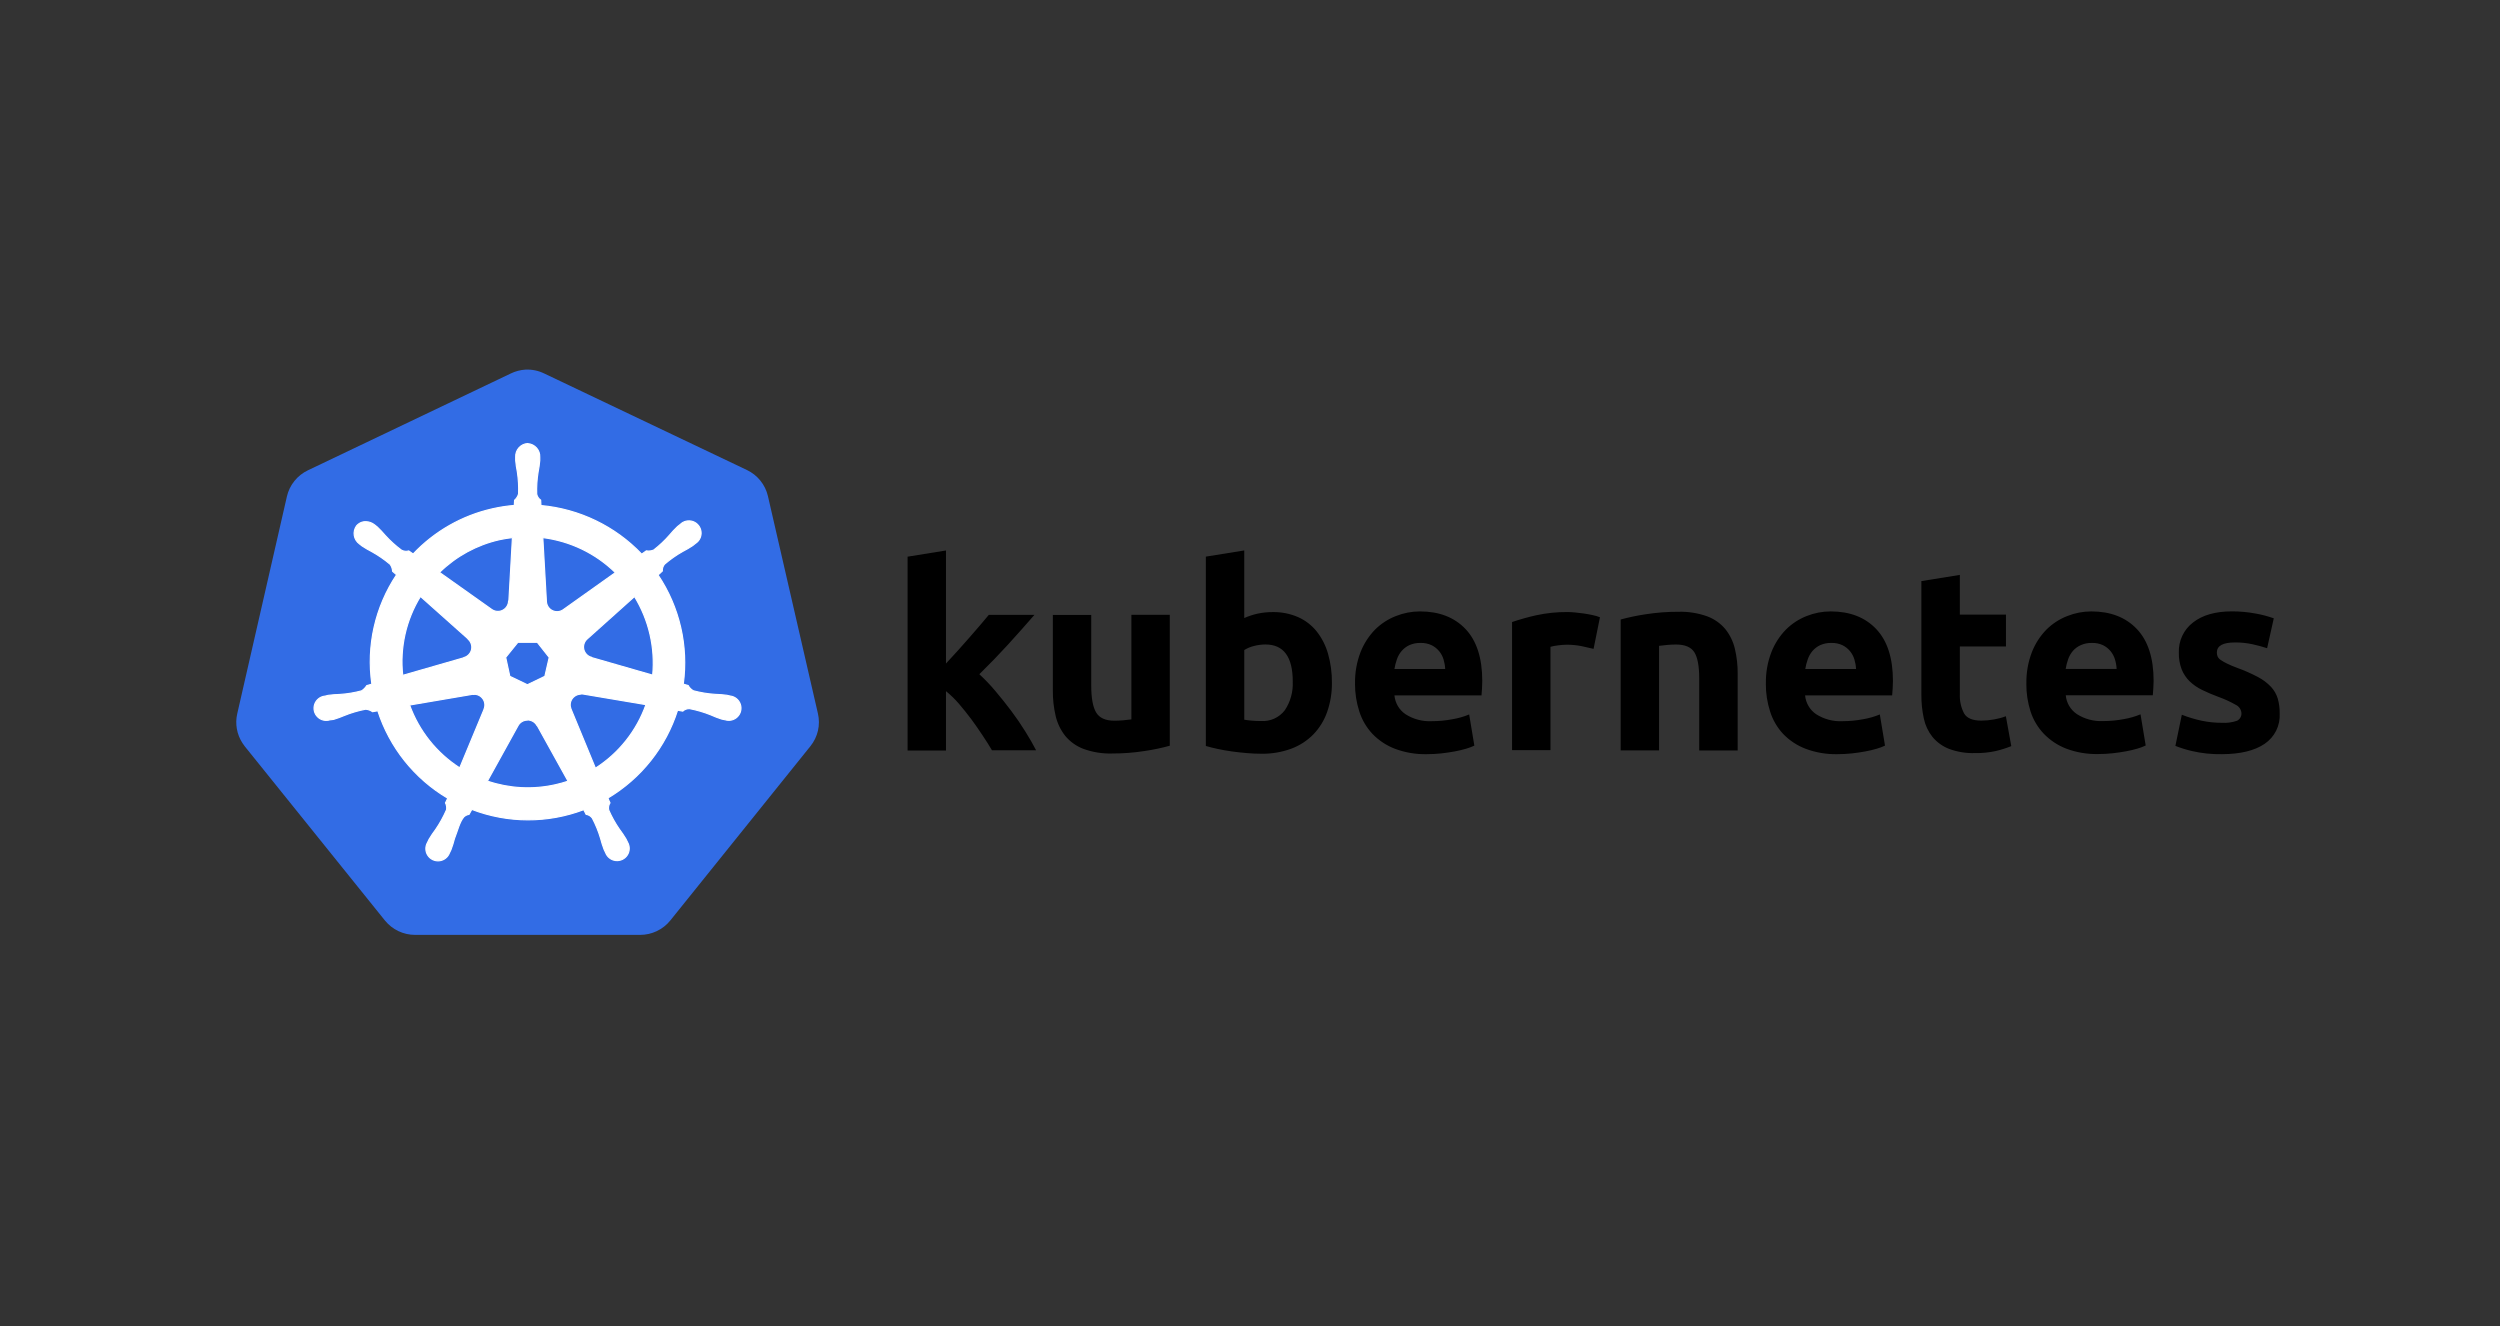
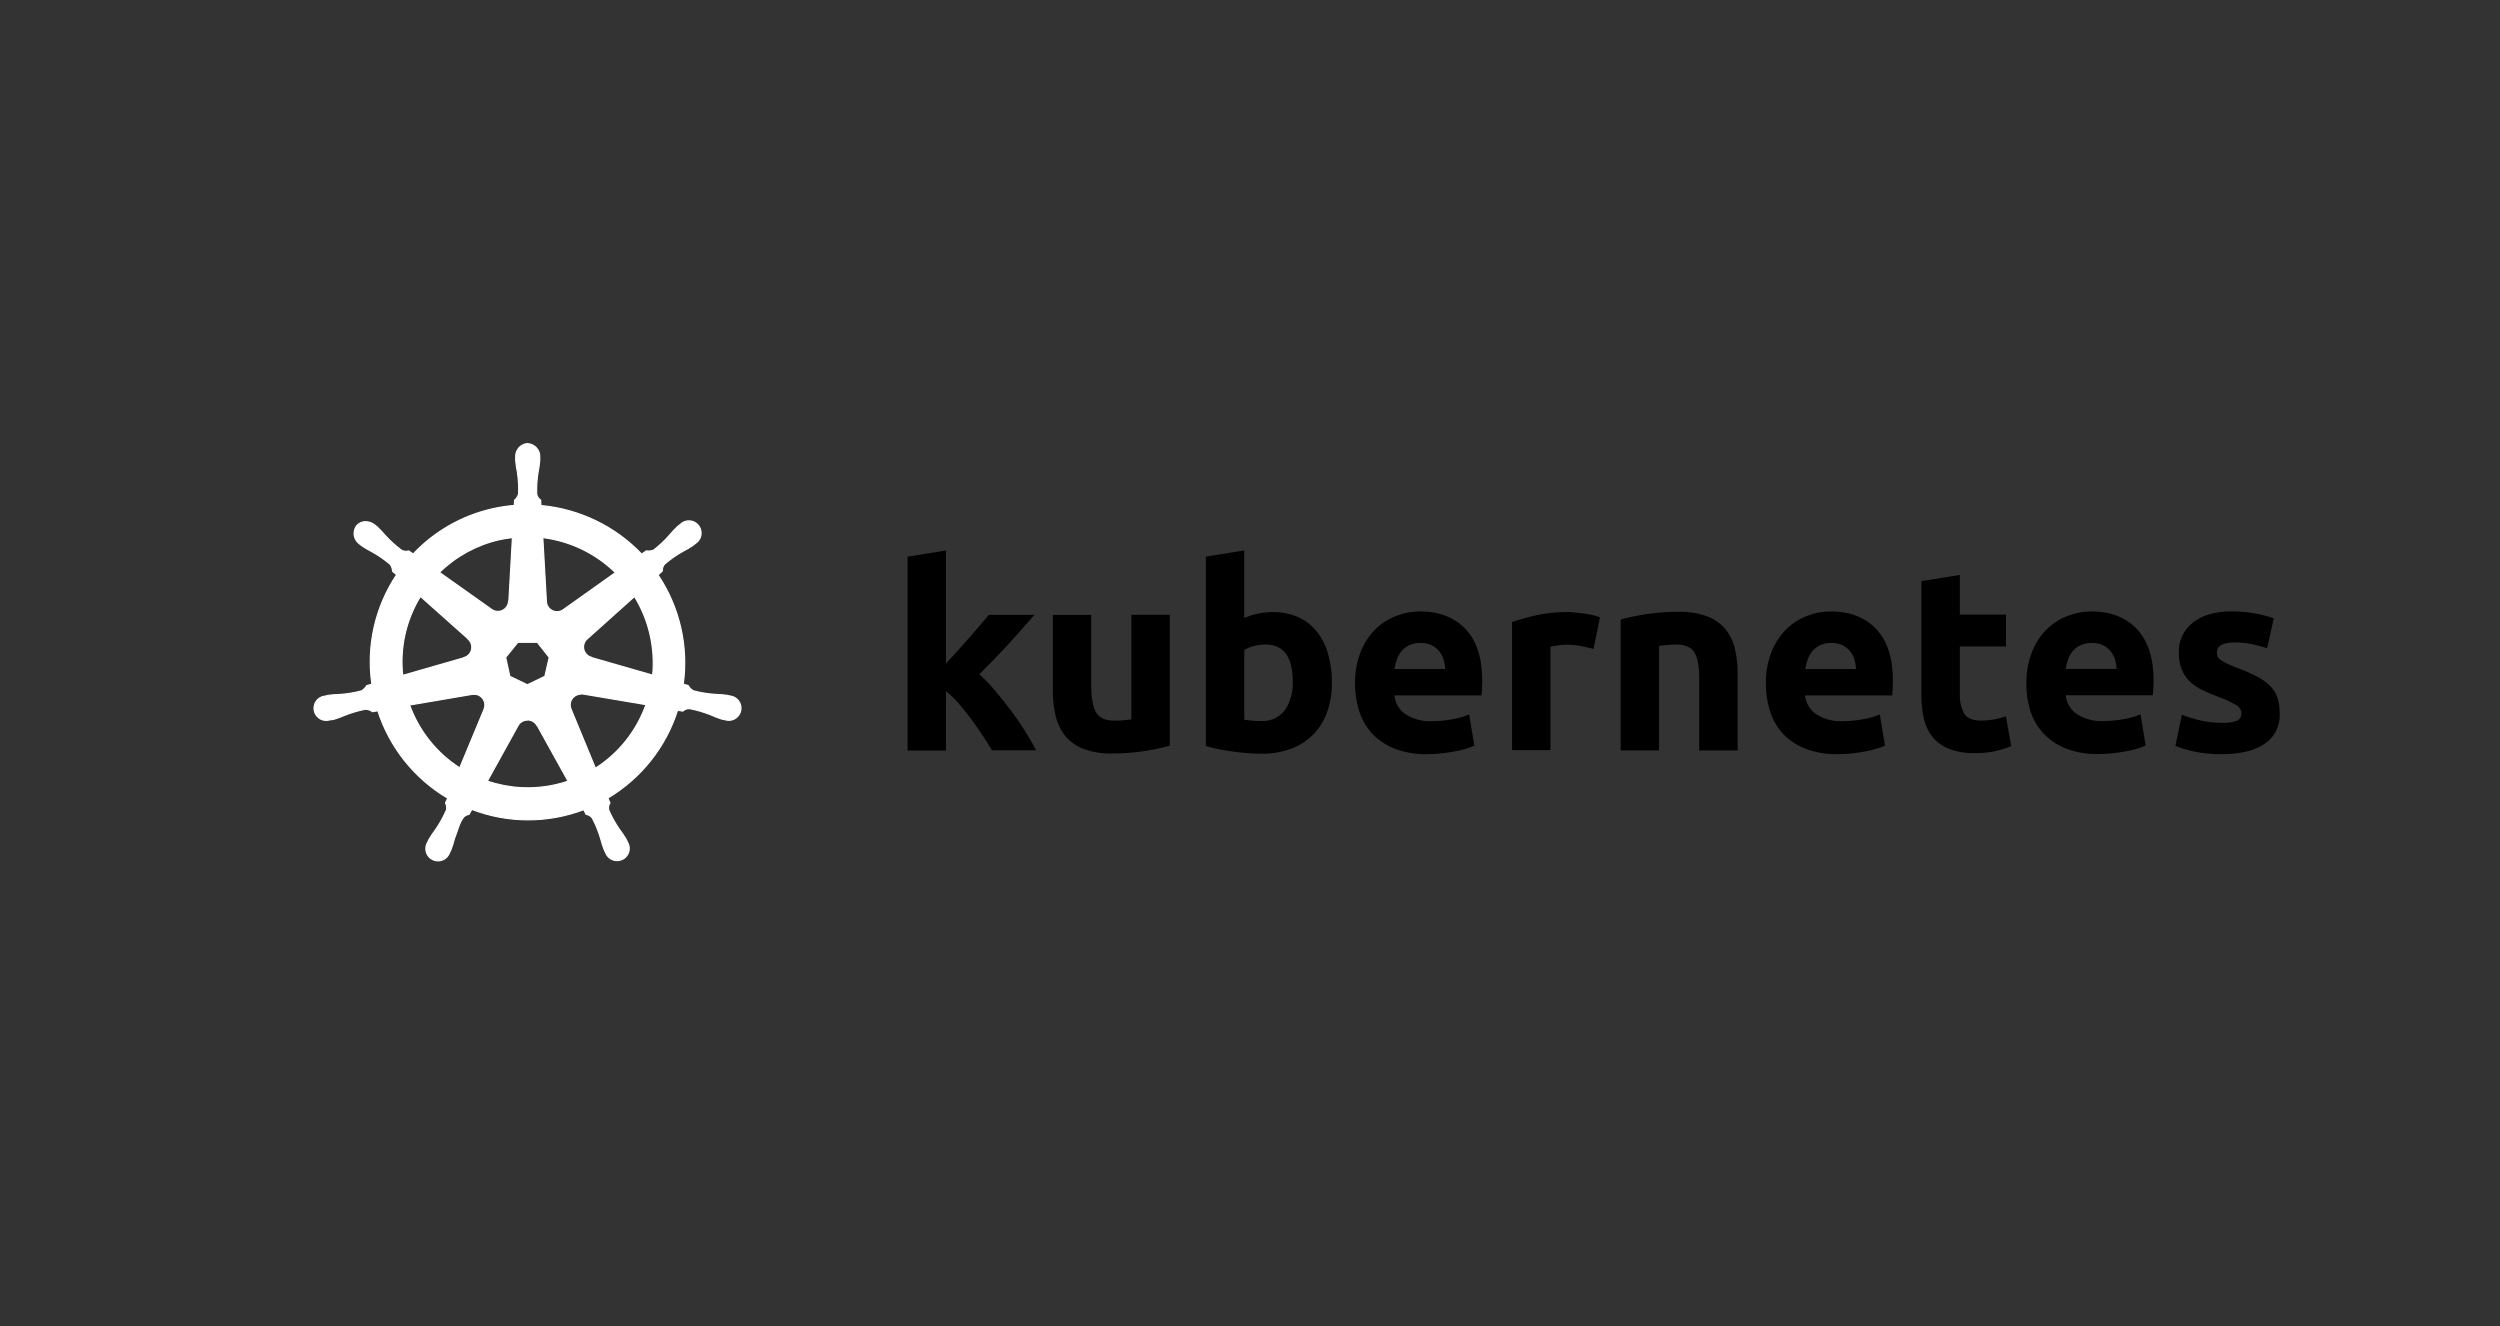
<svg xmlns="http://www.w3.org/2000/svg" width="115" height="61" viewBox="0 0 115 61" fill="none">
  <rect x="0" y="0" width="115" height="61" fill="#333333" stroke="none" />
-   <path d="M24.177 17.002C23.938 17.016 23.703 17.078 23.488 17.184L14.162 21.635C13.921 21.75 13.71 21.917 13.543 22.125C13.376 22.333 13.258 22.575 13.198 22.835L10.914 32.827C10.86 33.058 10.854 33.298 10.896 33.533C10.938 33.767 11.027 33.99 11.158 34.189C11.189 34.238 11.223 34.285 11.258 34.33L17.709 42.346C17.878 42.553 18.09 42.719 18.33 42.833C18.57 42.947 18.833 43.005 19.099 43.005H29.442C29.709 43.005 29.973 42.946 30.214 42.831C30.455 42.716 30.668 42.549 30.835 42.341L37.282 34.321C37.448 34.114 37.566 33.871 37.626 33.612C37.685 33.353 37.685 33.084 37.625 32.825L35.325 22.822C35.265 22.562 35.147 22.32 34.98 22.112C34.813 21.904 34.602 21.737 34.361 21.622L25.042 17.184C24.774 17.052 24.477 16.989 24.177 17.002Z" fill="#326CE5" />
  <path d="M24.271 20.403C24.116 20.413 23.972 20.485 23.87 20.6C23.767 20.716 23.714 20.868 23.722 21.023V21.18C23.738 21.358 23.763 21.535 23.799 21.71C23.85 22.045 23.869 22.384 23.854 22.723C23.822 22.835 23.758 22.935 23.671 23.012L23.658 23.25C23.319 23.278 22.982 23.33 22.651 23.405C21.255 23.72 19.985 24.445 19.004 25.486L18.803 25.344C18.693 25.376 18.574 25.364 18.472 25.311C18.2 25.11 17.948 24.882 17.721 24.632C17.606 24.496 17.484 24.366 17.355 24.243L17.23 24.144C17.12 24.055 16.984 24.004 16.843 23.998C16.758 23.993 16.674 24.009 16.597 24.043C16.52 24.078 16.452 24.13 16.398 24.195C16.308 24.323 16.271 24.481 16.297 24.635C16.323 24.789 16.408 24.927 16.535 25.018L16.651 25.11C16.8 25.209 16.954 25.299 17.113 25.38C17.41 25.545 17.69 25.739 17.949 25.958C18.016 26.053 18.054 26.164 18.061 26.28L18.244 26.439C17.257 27.919 16.852 29.711 17.106 31.471L16.872 31.539C16.811 31.636 16.729 31.719 16.632 31.78C16.305 31.868 15.97 31.923 15.632 31.945C15.453 31.949 15.274 31.963 15.096 31.987L14.95 32.024H14.932C14.829 32.037 14.731 32.08 14.651 32.146C14.57 32.212 14.51 32.299 14.476 32.397C14.443 32.496 14.437 32.602 14.46 32.703C14.483 32.805 14.534 32.898 14.608 32.972C14.681 33.046 14.773 33.098 14.874 33.122C14.976 33.147 15.082 33.142 15.181 33.11H15.191L15.343 33.092C15.514 33.04 15.681 32.979 15.844 32.909C16.159 32.782 16.484 32.687 16.817 32.623C16.932 32.631 17.043 32.67 17.137 32.737L17.38 32.695C17.925 34.384 19.069 35.815 20.597 36.718L20.494 36.932C20.542 37.029 20.559 37.139 20.544 37.246C20.405 37.566 20.236 37.873 20.039 38.161C19.931 38.303 19.831 38.452 19.739 38.607L19.666 38.757C19.614 38.846 19.587 38.949 19.59 39.052C19.592 39.156 19.623 39.257 19.68 39.344C19.736 39.431 19.816 39.501 19.91 39.545C20.003 39.589 20.108 39.607 20.211 39.595C20.314 39.584 20.412 39.544 20.493 39.48C20.575 39.416 20.638 39.331 20.674 39.234L20.743 39.091C20.807 38.924 20.86 38.753 20.904 38.579C21.05 38.214 21.133 37.821 21.336 37.577C21.402 37.515 21.485 37.474 21.575 37.46L21.703 37.232C23.359 37.868 25.192 37.873 26.851 37.244L26.961 37.458C27.075 37.476 27.177 37.538 27.246 37.63C27.404 37.93 27.532 38.244 27.628 38.568C27.672 38.742 27.727 38.913 27.791 39.08L27.86 39.223C27.896 39.32 27.959 39.406 28.041 39.469C28.122 39.533 28.22 39.573 28.323 39.584C28.426 39.596 28.531 39.578 28.624 39.534C28.718 39.489 28.798 39.42 28.854 39.333C28.911 39.246 28.942 39.145 28.944 39.041C28.947 38.938 28.92 38.835 28.868 38.746L28.795 38.596C28.703 38.442 28.603 38.294 28.495 38.151C28.302 37.873 28.137 37.577 28.001 37.266C27.988 37.21 27.986 37.151 27.996 37.093C28.005 37.036 28.026 36.981 28.058 36.932C28.022 36.859 27.991 36.784 27.965 36.707C29.491 35.798 30.63 34.362 31.168 32.669L31.406 32.711C31.491 32.633 31.603 32.592 31.719 32.596C32.051 32.659 32.377 32.755 32.692 32.881C32.855 32.956 33.022 33.02 33.193 33.075C33.233 33.086 33.291 33.093 33.339 33.106H33.35C33.449 33.139 33.555 33.143 33.656 33.119C33.757 33.094 33.85 33.042 33.923 32.968C33.996 32.894 34.047 32.801 34.07 32.7C34.093 32.598 34.088 32.492 34.054 32.394C34.02 32.295 33.96 32.208 33.879 32.142C33.798 32.075 33.7 32.033 33.597 32.02L33.432 31.983C33.255 31.959 33.076 31.945 32.896 31.941C32.558 31.919 32.223 31.864 31.896 31.777C31.795 31.72 31.711 31.637 31.655 31.535L31.43 31.47C31.671 29.711 31.258 27.924 30.269 26.45L30.466 26.267C30.458 26.152 30.496 26.038 30.57 25.951C30.827 25.73 31.105 25.534 31.401 25.367C31.56 25.286 31.714 25.196 31.863 25.097L31.986 24.998C32.076 24.942 32.148 24.862 32.194 24.767C32.24 24.671 32.259 24.565 32.247 24.46C32.235 24.354 32.194 24.255 32.128 24.172C32.062 24.089 31.974 24.026 31.874 23.991C31.774 23.956 31.666 23.951 31.563 23.974C31.46 23.998 31.366 24.051 31.291 24.126L31.166 24.224C31.037 24.347 30.915 24.477 30.801 24.614C30.58 24.867 30.335 25.098 30.069 25.303C29.962 25.347 29.845 25.36 29.731 25.34L29.519 25.492C28.296 24.209 26.648 23.415 24.883 23.255C24.883 23.182 24.872 23.047 24.87 23.007C24.776 22.941 24.71 22.842 24.688 22.729C24.676 22.39 24.698 22.052 24.752 21.717C24.787 21.542 24.813 21.365 24.828 21.187V21.028C24.837 20.873 24.784 20.722 24.681 20.606C24.578 20.49 24.434 20.419 24.28 20.408L24.271 20.403ZM23.572 24.729L23.408 27.655H23.395C23.391 27.744 23.363 27.83 23.314 27.904C23.265 27.979 23.197 28.038 23.117 28.077C23.037 28.116 22.948 28.132 22.859 28.124C22.771 28.116 22.686 28.084 22.614 28.032L20.215 26.331C20.979 25.581 21.937 25.059 22.982 24.824C23.177 24.782 23.375 24.751 23.574 24.729H23.572ZM24.969 24.729C26.229 24.886 27.403 25.452 28.31 26.34L25.933 28.03C25.861 28.087 25.774 28.124 25.683 28.134C25.592 28.145 25.499 28.13 25.416 28.091C25.333 28.052 25.262 27.99 25.212 27.912C25.162 27.835 25.135 27.745 25.134 27.653L24.969 24.729ZM19.341 27.434L21.535 29.39V29.403C21.602 29.462 21.652 29.537 21.679 29.622C21.707 29.706 21.711 29.797 21.691 29.884C21.671 29.97 21.628 30.05 21.566 30.114C21.505 30.178 21.427 30.225 21.341 30.248V30.257L18.525 31.067C18.386 29.799 18.672 28.52 19.341 27.432V27.434ZM29.184 27.434C29.851 28.518 30.145 29.791 30.024 31.058L27.204 30.246V30.235C27.118 30.212 27.04 30.166 26.979 30.101C26.917 30.037 26.874 29.957 26.854 29.871C26.834 29.784 26.838 29.694 26.866 29.609C26.893 29.524 26.943 29.449 27.01 29.39L29.186 27.441L29.184 27.434ZM23.821 29.546H24.717L25.265 30.241L25.064 31.111L24.26 31.499L23.451 31.111L23.261 30.239L23.821 29.546ZM26.697 31.923C26.735 31.919 26.773 31.919 26.811 31.923L29.715 32.413C29.287 33.62 28.469 34.65 27.39 35.339L26.267 32.618C26.237 32.545 26.224 32.466 26.23 32.387C26.236 32.308 26.261 32.232 26.303 32.165C26.345 32.097 26.402 32.041 26.47 32.001C26.538 31.96 26.615 31.937 26.694 31.932L26.697 31.923ZM21.82 31.936C21.901 31.937 21.98 31.958 22.051 31.997C22.122 32.036 22.181 32.093 22.225 32.16C22.269 32.228 22.296 32.306 22.303 32.386C22.31 32.467 22.297 32.547 22.265 32.622V32.633L21.147 35.324C20.082 34.639 19.271 33.623 18.84 32.431L21.718 31.941C21.75 31.938 21.783 31.938 21.815 31.941L21.82 31.936ZM24.252 33.117C24.344 33.114 24.434 33.137 24.514 33.183C24.593 33.228 24.658 33.295 24.702 33.375H24.713L26.132 35.935C25.946 35.998 25.757 36.051 25.565 36.094C24.522 36.333 23.432 36.277 22.418 35.931L23.834 33.371C23.876 33.297 23.937 33.236 24.01 33.193C24.084 33.149 24.167 33.126 24.252 33.124V33.117Z" fill="white" stroke="white" stroke-width="0.054" />
  <path d="M43.515 30.522L44.055 29.934C44.24 29.729 44.42 29.526 44.594 29.326L45.088 28.756C45.242 28.576 45.374 28.418 45.485 28.284H47.584C47.165 28.766 46.756 29.225 46.359 29.661C45.96 30.098 45.524 30.549 45.05 31.014C45.31 31.254 45.554 31.509 45.781 31.78C46.033 32.077 46.277 32.382 46.512 32.695C46.748 33.008 46.965 33.325 47.163 33.646C47.361 33.963 47.527 34.252 47.661 34.513H45.631C45.509 34.305 45.365 34.077 45.199 33.829C45.034 33.579 44.863 33.334 44.687 33.093C44.505 32.85 44.313 32.61 44.113 32.375C43.931 32.164 43.731 31.97 43.515 31.793V34.525H41.749V25.607L43.515 25.322V30.524V30.522ZM53.81 34.304C53.429 34.408 53.041 34.49 52.649 34.547C52.156 34.624 51.657 34.662 51.157 34.661C50.707 34.674 50.258 34.601 49.835 34.447C49.509 34.323 49.221 34.117 48.999 33.849C48.788 33.58 48.638 33.268 48.56 32.934C48.47 32.55 48.427 32.156 48.431 31.76V28.286H50.197V31.541C50.197 32.11 50.272 32.521 50.422 32.773C50.572 33.026 50.852 33.152 51.263 33.152C51.385 33.152 51.519 33.146 51.666 33.134C51.812 33.121 51.938 33.108 52.044 33.092V28.282H53.81V34.304ZM61.268 31.4C61.274 31.86 61.2 32.317 61.048 32.752C60.913 33.137 60.697 33.489 60.414 33.783C60.127 34.075 59.779 34.299 59.395 34.441C58.955 34.602 58.489 34.68 58.02 34.672C57.807 34.672 57.584 34.662 57.351 34.642C57.119 34.623 56.89 34.597 56.663 34.566C56.438 34.534 56.222 34.496 56.018 34.452C55.813 34.408 55.63 34.363 55.469 34.315V25.605L57.236 25.32V28.429C57.434 28.342 57.64 28.274 57.852 28.227C58.078 28.179 58.308 28.155 58.539 28.156C58.943 28.148 59.343 28.227 59.713 28.387C60.046 28.535 60.339 28.761 60.567 29.045C60.807 29.349 60.984 29.698 61.089 30.071C61.212 30.503 61.272 30.951 61.268 31.4ZM59.467 31.353C59.467 30.215 59.048 29.646 58.21 29.646C58.028 29.647 57.847 29.671 57.671 29.718C57.518 29.756 57.372 29.818 57.237 29.901V33.106C57.323 33.122 57.432 33.136 57.566 33.148C57.701 33.161 57.847 33.167 58.005 33.167C58.215 33.181 58.425 33.143 58.617 33.056C58.808 32.97 58.975 32.837 59.103 32.669C59.362 32.281 59.489 31.819 59.465 31.353H59.467ZM62.332 31.448C62.321 30.952 62.408 30.459 62.586 29.996C62.738 29.609 62.965 29.256 63.255 28.959C63.528 28.689 63.852 28.478 64.21 28.339C64.562 28.198 64.939 28.125 65.318 28.125C66.203 28.125 66.902 28.396 67.416 28.937C67.928 29.478 68.184 30.274 68.184 31.325C68.184 31.428 68.18 31.54 68.173 31.663C68.165 31.785 68.157 31.894 68.149 31.989H64.144C64.16 32.162 64.214 32.329 64.302 32.479C64.39 32.629 64.511 32.757 64.654 32.854C65.014 33.084 65.437 33.196 65.863 33.174C66.183 33.174 66.503 33.144 66.818 33.084C67.08 33.04 67.336 32.966 67.582 32.865L67.82 34.299C67.698 34.356 67.571 34.404 67.441 34.441C67.268 34.492 67.092 34.534 66.915 34.566C66.719 34.602 66.512 34.633 66.293 34.657C66.072 34.68 65.851 34.692 65.629 34.692C65.13 34.703 64.633 34.618 64.166 34.443C63.776 34.294 63.425 34.061 63.135 33.761C62.86 33.468 62.654 33.118 62.531 32.735C62.396 32.32 62.328 31.886 62.33 31.45L62.332 31.448ZM66.479 30.771C66.472 30.622 66.446 30.475 66.403 30.332C66.361 30.194 66.293 30.066 66.201 29.954C66.107 29.84 65.99 29.747 65.858 29.681C65.697 29.605 65.52 29.569 65.342 29.575C65.166 29.571 64.992 29.605 64.832 29.676C64.696 29.739 64.575 29.83 64.477 29.943C64.38 30.056 64.306 30.187 64.257 30.329C64.206 30.473 64.168 30.622 64.144 30.773H66.479V30.771ZM73.304 29.848C73.145 29.809 72.963 29.767 72.755 29.723C72.529 29.678 72.299 29.656 72.068 29.657C71.935 29.659 71.802 29.669 71.671 29.687C71.553 29.7 71.436 29.722 71.322 29.753V34.507H69.555V28.613C69.92 28.49 70.291 28.386 70.667 28.302C71.14 28.199 71.622 28.15 72.106 28.154C72.201 28.154 72.316 28.16 72.45 28.173C72.584 28.185 72.718 28.201 72.852 28.22C72.986 28.24 73.12 28.264 73.254 28.293C73.372 28.316 73.487 28.35 73.598 28.394L73.304 29.848ZM74.547 28.498C74.929 28.394 75.317 28.313 75.709 28.255C76.203 28.178 76.702 28.14 77.203 28.142C77.653 28.128 78.103 28.199 78.528 28.35C78.853 28.47 79.141 28.672 79.364 28.937C79.575 29.201 79.725 29.508 79.803 29.837C79.893 30.217 79.937 30.607 79.933 30.998V34.52H78.164V31.21C78.164 30.641 78.089 30.238 77.939 30.003C77.79 29.767 77.509 29.648 77.098 29.648C76.976 29.648 76.842 29.654 76.696 29.667C76.55 29.679 76.424 29.693 76.317 29.709V34.518H74.551V28.498H74.547ZM81.231 31.448C81.22 30.952 81.307 30.459 81.485 29.996C81.637 29.609 81.864 29.256 82.154 28.959C82.424 28.69 82.747 28.479 83.102 28.339C83.454 28.198 83.83 28.125 84.21 28.125C85.095 28.125 85.794 28.396 86.307 28.937C86.819 29.478 87.075 30.274 87.075 31.325C87.075 31.428 87.071 31.54 87.063 31.663C87.054 31.785 87.046 31.894 87.039 31.989H83.034C83.05 32.162 83.104 32.329 83.192 32.479C83.28 32.629 83.4 32.757 83.544 32.854C83.904 33.084 84.327 33.196 84.753 33.174C85.073 33.174 85.393 33.144 85.707 33.084C85.97 33.04 86.226 32.966 86.472 32.865L86.71 34.299C86.588 34.356 86.461 34.404 86.331 34.441C86.158 34.492 85.982 34.534 85.804 34.566C85.609 34.602 85.402 34.633 85.183 34.657C84.962 34.68 84.741 34.692 84.519 34.692C84.02 34.703 83.523 34.618 83.056 34.443C82.666 34.294 82.314 34.061 82.025 33.761C81.75 33.466 81.546 33.114 81.425 32.73C81.292 32.316 81.225 31.884 81.229 31.45L81.231 31.448ZM85.378 30.771C85.371 30.622 85.345 30.475 85.302 30.332C85.26 30.194 85.192 30.066 85.1 29.954C85.006 29.84 84.889 29.747 84.757 29.681C84.596 29.605 84.419 29.569 84.241 29.575C84.066 29.57 83.891 29.605 83.731 29.676C83.595 29.739 83.474 29.83 83.376 29.943C83.279 30.056 83.205 30.187 83.157 30.329C83.105 30.473 83.067 30.622 83.043 30.773H85.378V30.771ZM88.386 26.73L90.153 26.445V28.273H92.274V29.736H90.153V31.93C90.138 32.239 90.206 32.545 90.349 32.819C90.479 33.039 90.741 33.148 91.135 33.148C91.332 33.148 91.528 33.13 91.722 33.095C91.909 33.063 92.093 33.014 92.27 32.947L92.519 34.322C92.288 34.415 92.05 34.49 91.808 34.547C91.493 34.616 91.171 34.648 90.848 34.642C90.44 34.655 90.034 34.589 89.652 34.447C89.357 34.331 89.096 34.142 88.893 33.898C88.697 33.651 88.561 33.361 88.496 33.051C88.418 32.691 88.38 32.323 88.383 31.954V26.73H88.386ZM93.214 31.448C93.204 30.952 93.29 30.459 93.468 29.996C93.62 29.609 93.847 29.256 94.138 28.959C94.41 28.689 94.735 28.478 95.092 28.339C95.445 28.198 95.821 28.125 96.2 28.125C97.085 28.125 97.784 28.396 98.298 28.937C98.81 29.478 99.066 30.273 99.066 31.32C99.066 31.422 99.061 31.535 99.053 31.658C99.044 31.78 99.037 31.888 99.029 31.983H95.025C95.04 32.157 95.094 32.324 95.183 32.474C95.272 32.623 95.392 32.751 95.537 32.849C95.896 33.078 96.319 33.19 96.745 33.169C97.066 33.169 97.385 33.139 97.7 33.079C97.962 33.034 98.218 32.961 98.464 32.859L98.702 34.293C98.58 34.351 98.453 34.399 98.323 34.436C98.15 34.487 97.974 34.528 97.797 34.56C97.602 34.597 97.394 34.627 97.175 34.651C96.954 34.675 96.733 34.687 96.511 34.686C96.012 34.697 95.516 34.613 95.048 34.438C94.659 34.288 94.307 34.056 94.017 33.755C93.739 33.463 93.531 33.113 93.406 32.73C93.273 32.316 93.208 31.884 93.212 31.45L93.214 31.448ZM97.365 30.771C97.358 30.622 97.332 30.475 97.288 30.332C97.247 30.194 97.178 30.066 97.087 29.954C96.993 29.84 96.876 29.747 96.743 29.681C96.582 29.605 96.406 29.569 96.228 29.575C96.052 29.57 95.878 29.605 95.718 29.676C95.579 29.737 95.454 29.827 95.354 29.941C95.257 30.055 95.183 30.186 95.134 30.327C95.083 30.471 95.045 30.62 95.021 30.771H97.365ZM102.217 33.249C102.45 33.263 102.683 33.231 102.904 33.154C102.971 33.121 103.026 33.068 103.062 33.002C103.098 32.937 103.113 32.862 103.105 32.788C103.098 32.71 103.069 32.634 103.023 32.57C102.978 32.506 102.916 32.455 102.844 32.422C102.59 32.277 102.325 32.155 102.05 32.057C101.794 31.963 101.542 31.856 101.297 31.737C101.086 31.636 100.892 31.502 100.723 31.34C100.564 31.184 100.439 30.997 100.357 30.791C100.264 30.545 100.22 30.284 100.227 30.021C100.217 29.755 100.27 29.49 100.384 29.249C100.497 29.008 100.666 28.797 100.878 28.635C101.312 28.294 101.908 28.123 102.666 28.123C103.034 28.122 103.402 28.155 103.764 28.224C104.046 28.273 104.324 28.347 104.594 28.443L104.287 29.818C104.067 29.746 103.843 29.684 103.617 29.636C103.351 29.578 103.078 29.55 102.805 29.553C102.252 29.553 101.975 29.707 101.975 30.016C101.975 30.078 101.986 30.141 102.01 30.199C102.042 30.264 102.092 30.319 102.153 30.358C102.245 30.421 102.342 30.477 102.443 30.524C102.565 30.585 102.721 30.651 102.911 30.722C103.241 30.84 103.562 30.982 103.871 31.146C104.094 31.263 104.296 31.415 104.469 31.598C104.611 31.752 104.716 31.935 104.777 32.135C104.84 32.358 104.87 32.589 104.866 32.821C104.881 33.094 104.825 33.365 104.704 33.61C104.582 33.855 104.399 34.063 104.173 34.216C103.71 34.531 103.056 34.689 102.213 34.692C101.749 34.701 101.285 34.653 100.832 34.549C100.572 34.488 100.317 34.409 100.068 34.311L100.364 32.878C100.664 32.996 100.973 33.089 101.288 33.156C101.593 33.219 101.904 33.25 102.217 33.249Z" fill="black" />
</svg>